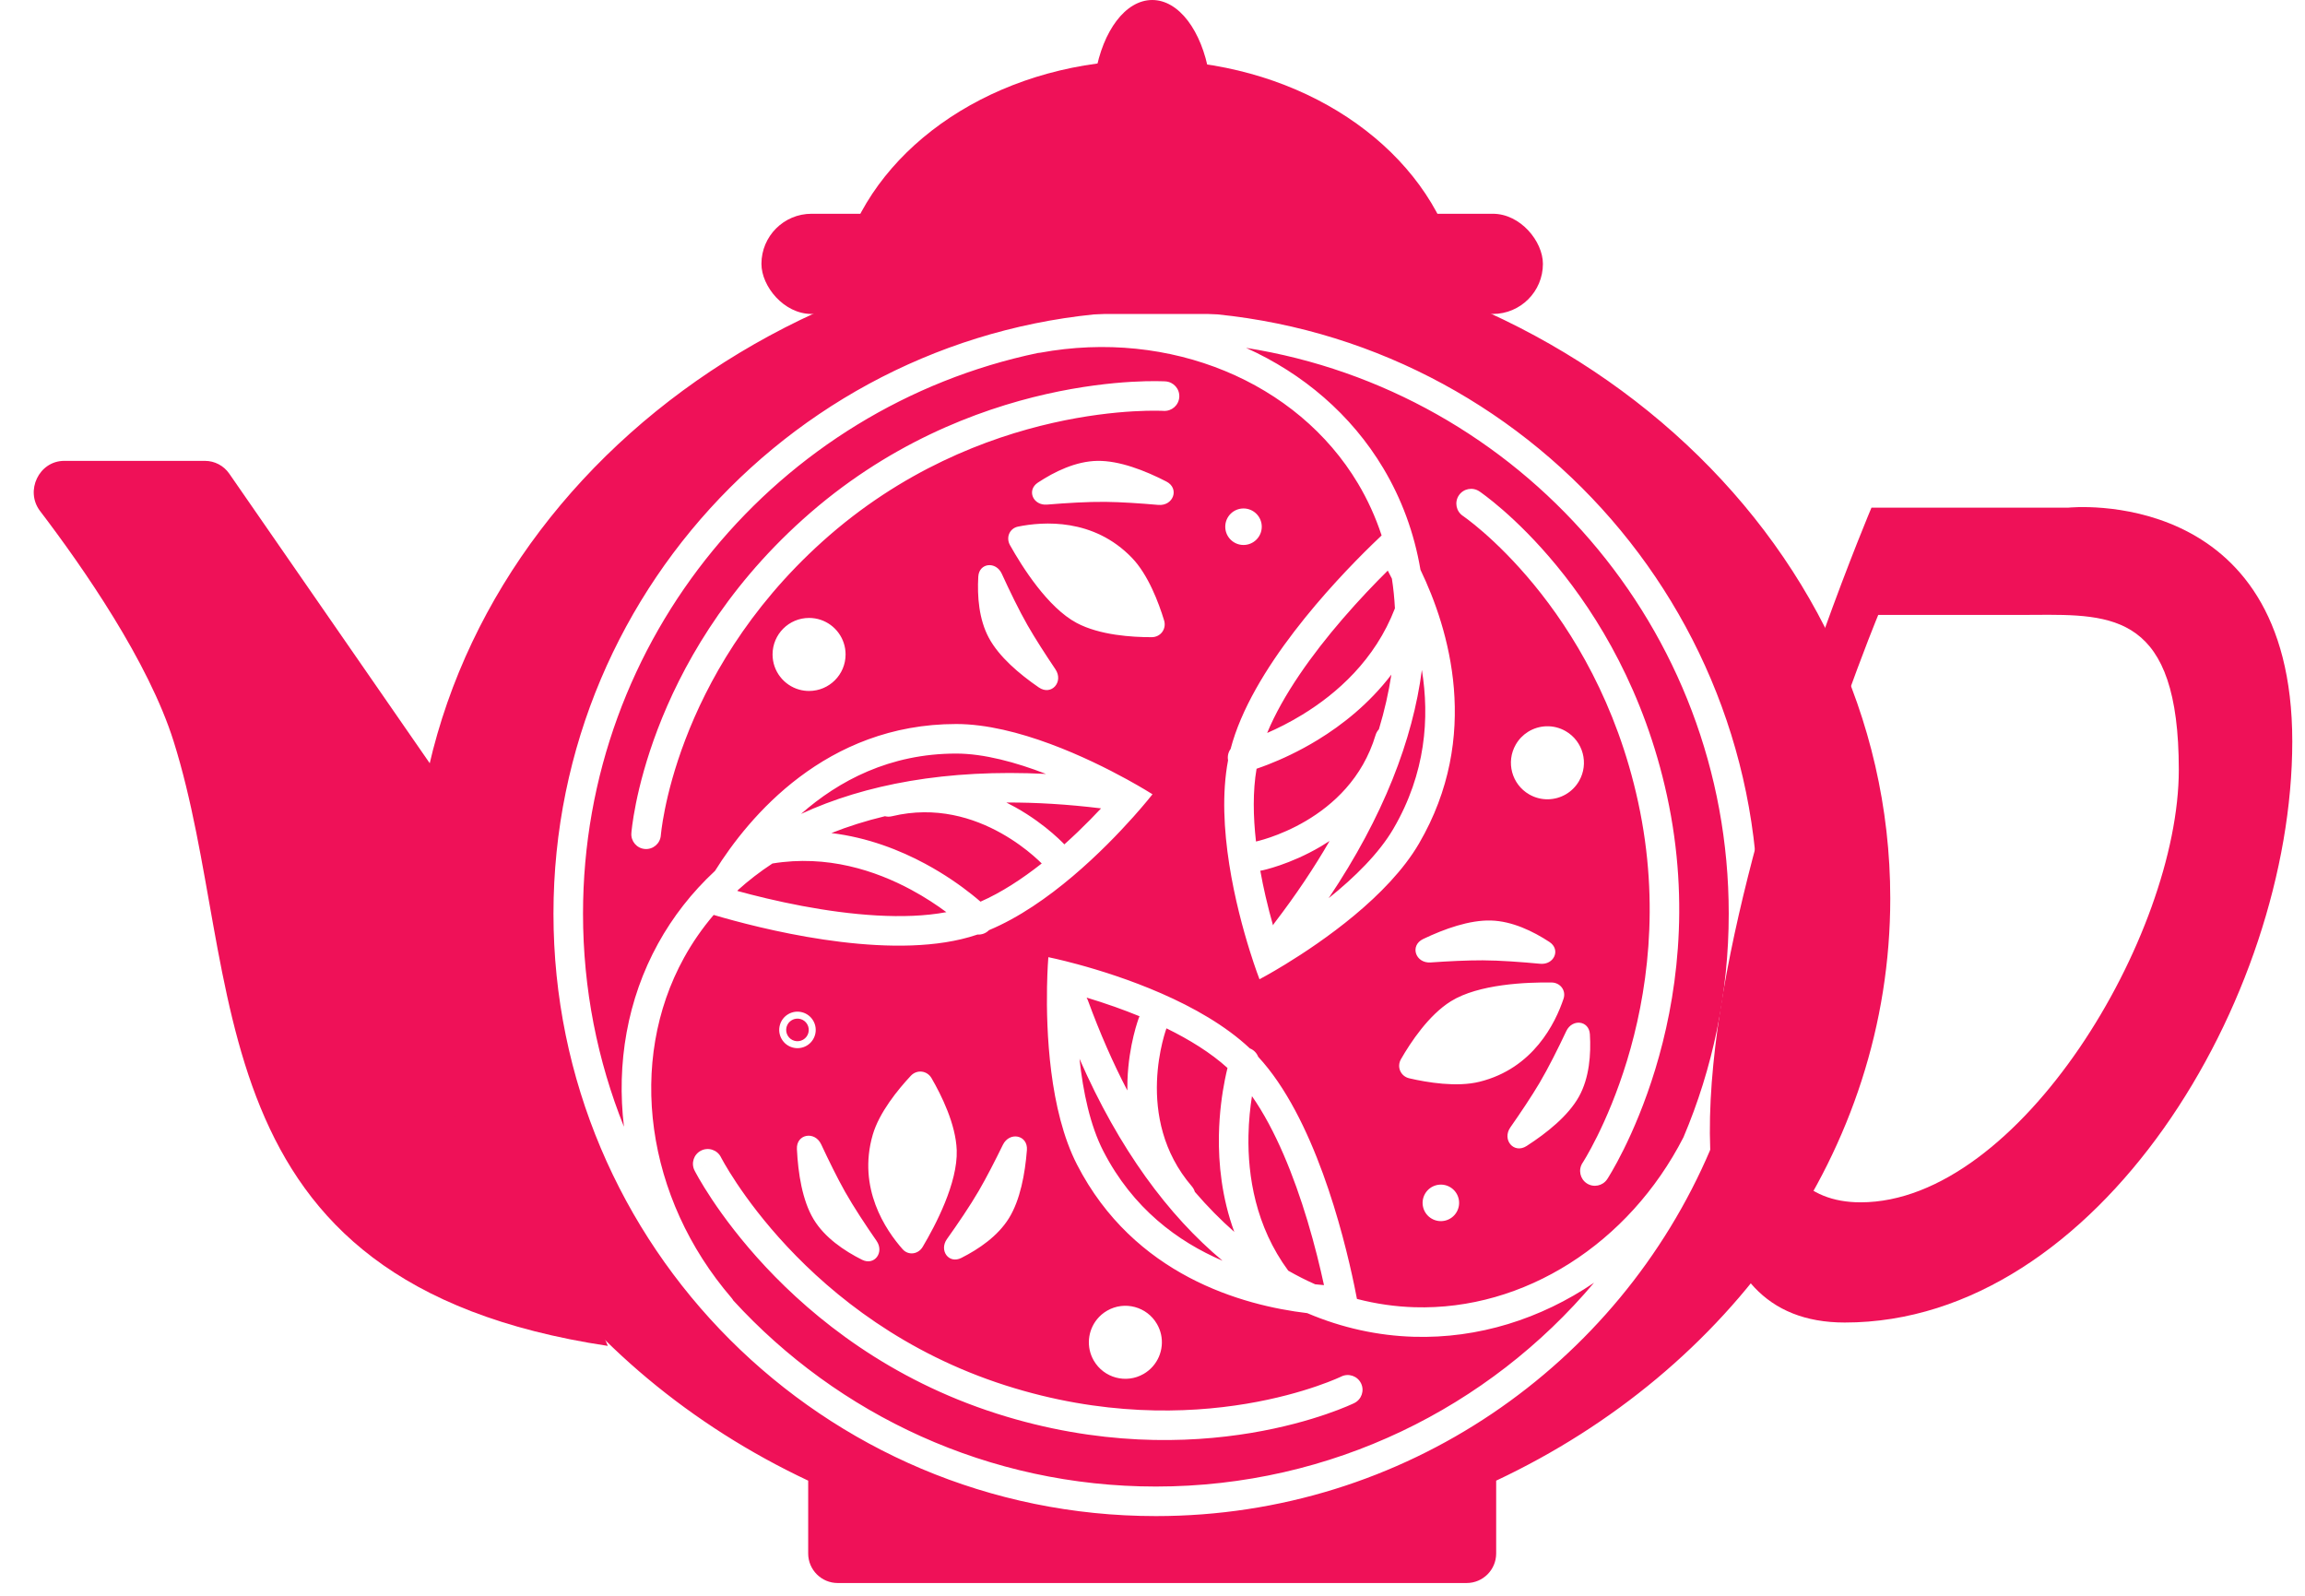
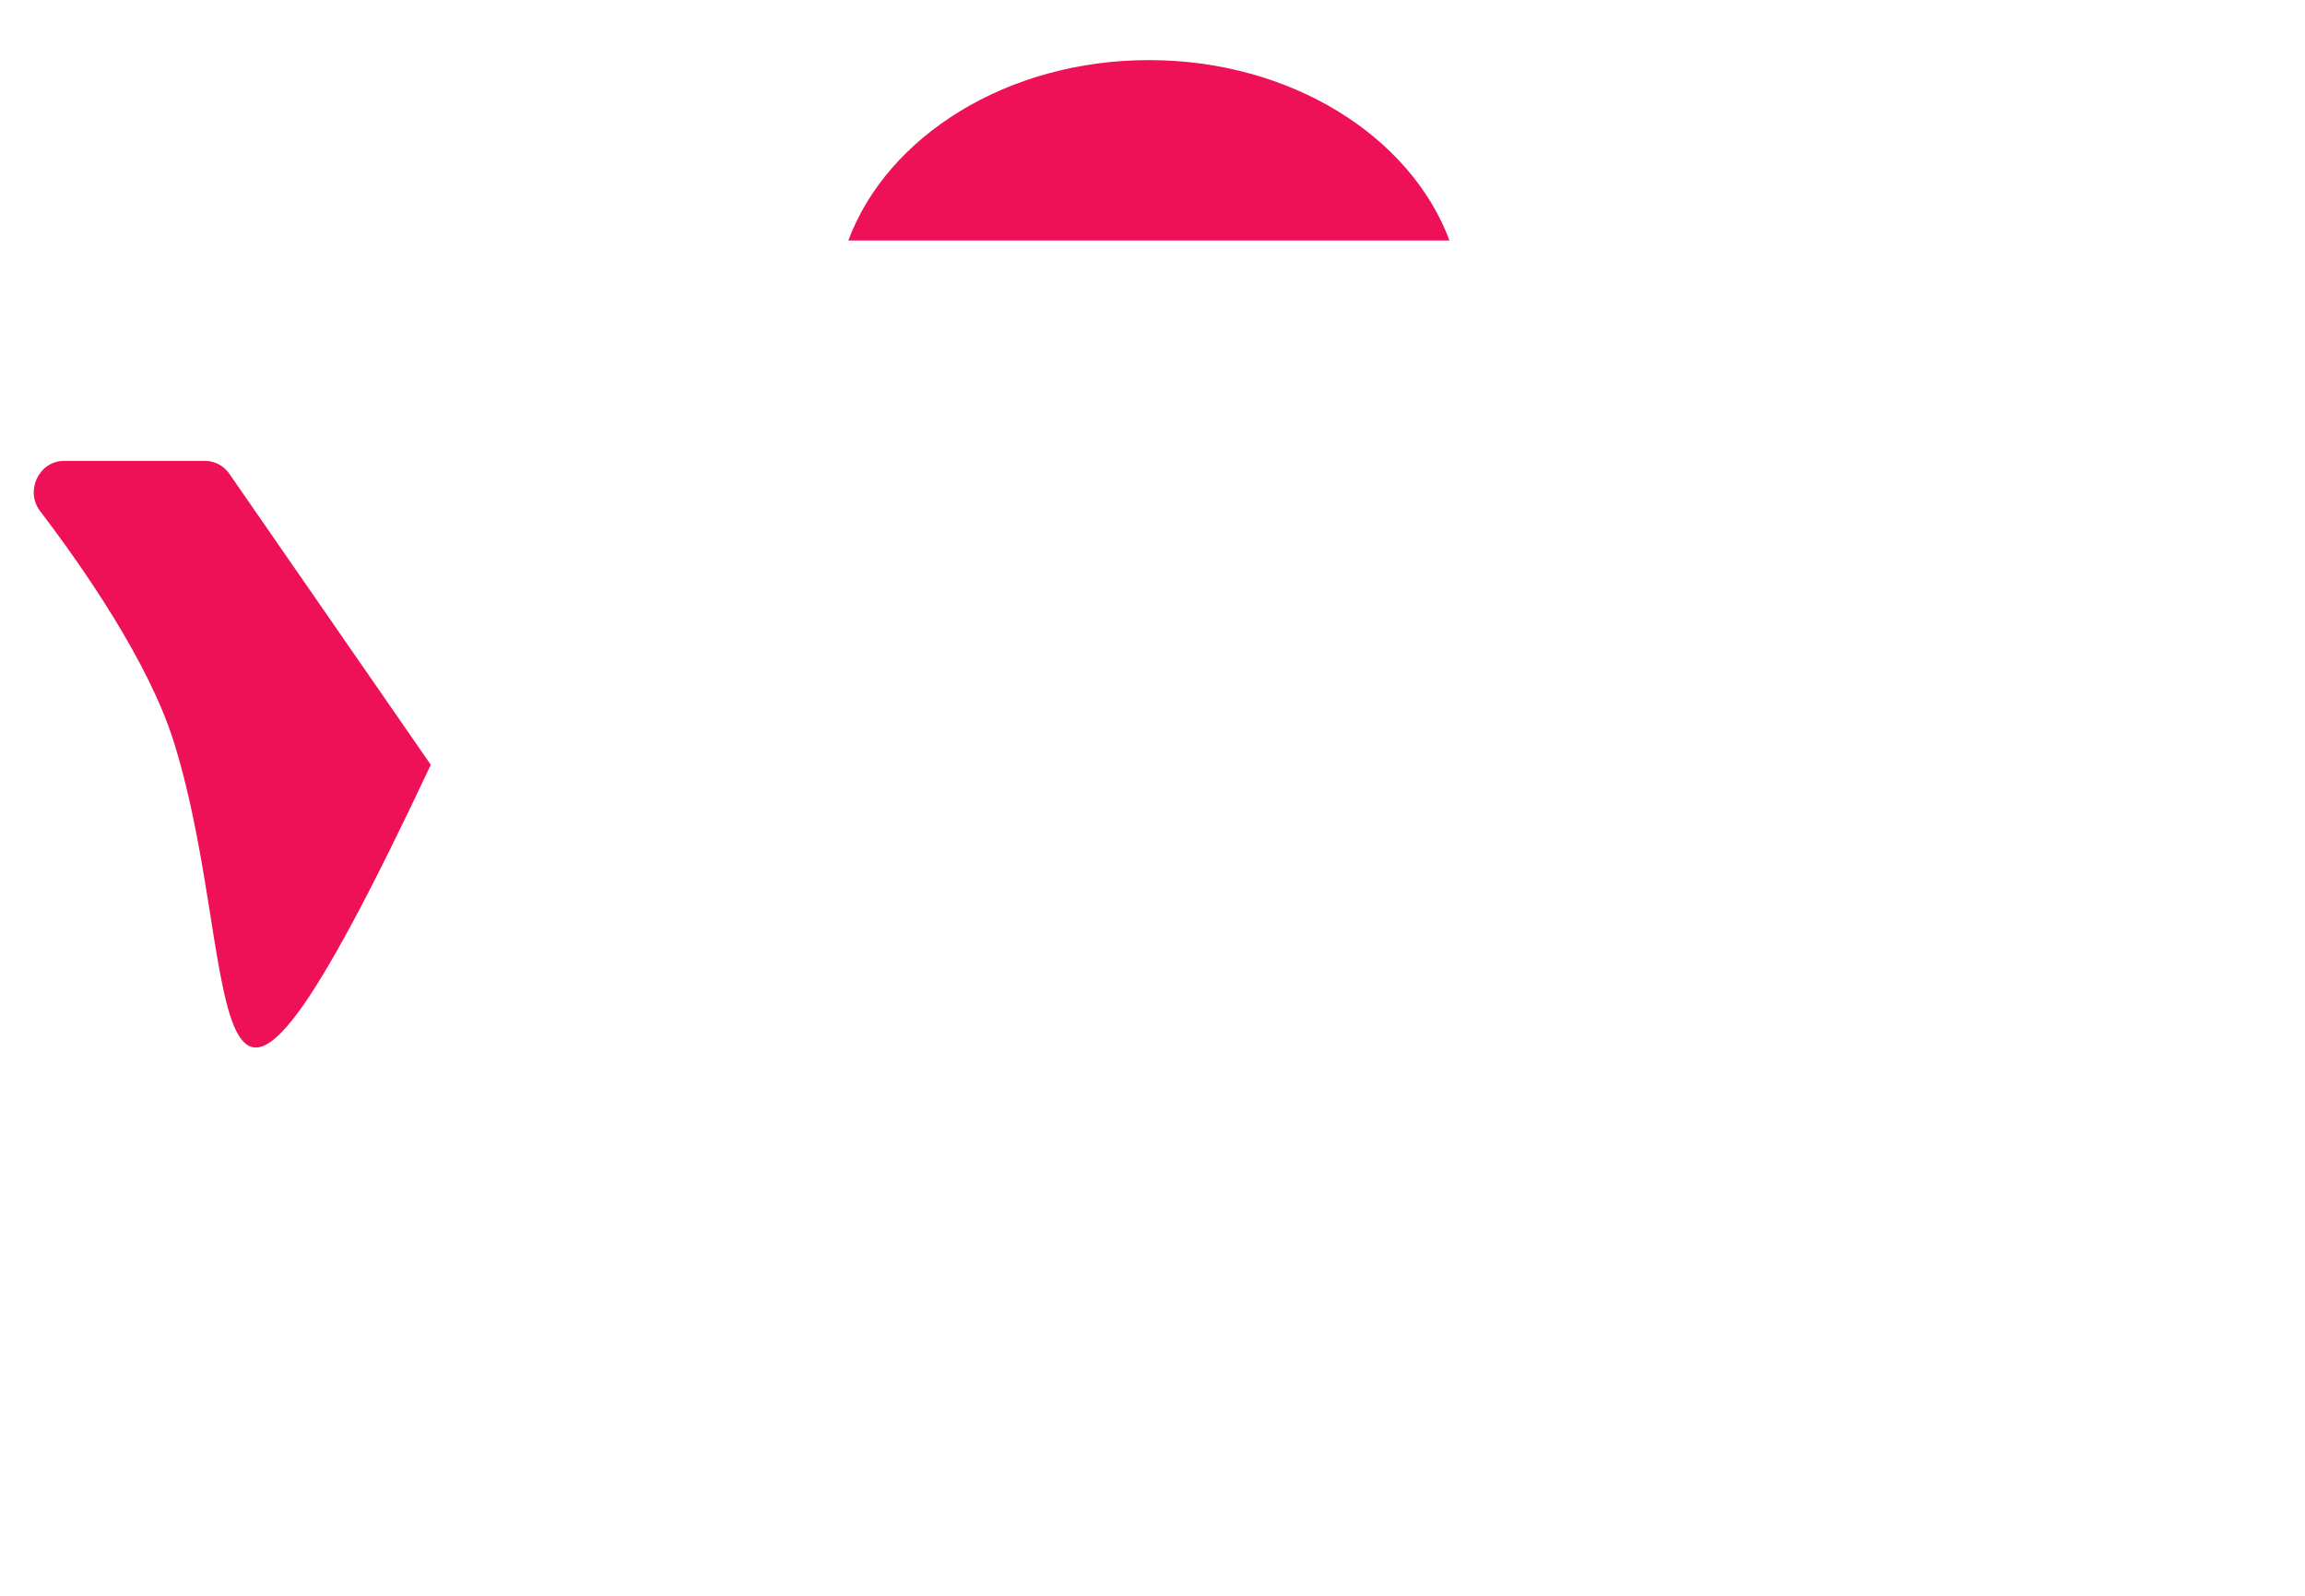
<svg xmlns="http://www.w3.org/2000/svg" width="156" height="108" viewBox="0 0 156 108" fill="none">
-   <path d="M2.711 34.584C1.675 33.225 2.639 31.191 4.347 31.191H13.87C14.526 31.191 15.141 31.513 15.514 32.053L29.157 51.76C29.157 51.76 32 70 41.137 91.088C12.658 86.794 16.726 65.999 11.753 50.178C10.059 44.785 5.622 38.405 2.711 34.584Z" fill="#EF1158" />
-   <path fill-rule="evenodd" clip-rule="evenodd" d="M139.996 34.356H126.66C126.66 34.356 103.303 89.506 124.852 89.506C142.034 89.506 155.139 67.582 155.139 50.178C155.139 32.773 139.996 34.356 139.996 34.356ZM136.692 41.618C132.989 41.618 127.117 41.618 127.117 41.618C127.117 41.618 110.601 81.371 125.924 81.371C136.692 81.371 147.459 63.291 147.459 52.102C147.459 41.545 143.033 41.576 137.666 41.613C137.344 41.615 137.019 41.618 136.692 41.618Z" fill="#EF1158" />
-   <path fill-rule="evenodd" clip-rule="evenodd" d="M81.825 4.974C81.327 2.096 79.795 0 77.982 0C76.169 0 74.637 2.096 74.139 4.974H81.825ZM101.259 100.208C117.12 92.747 127.931 77.9 127.931 60.802C127.931 36.21 105.567 16.274 77.979 16.274C50.392 16.274 28.027 36.21 28.027 60.802C28.027 77.899 38.837 92.745 54.697 100.207V105.136C54.697 106.24 55.593 107.136 56.697 107.136H99.259C100.363 107.136 101.259 106.24 101.259 105.136V100.208ZM116.999 61.836C116.999 67.205 115.908 72.319 113.935 76.968C110.249 84.165 103.152 88.697 95.733 88.471C94.448 88.432 93.144 88.249 91.837 87.909C91.789 87.655 91.731 87.363 91.664 87.038C90.905 83.382 88.921 75.587 85.153 71.521C85.055 71.269 84.856 71.058 84.588 70.953C81.287 67.847 75.832 66.046 72.922 65.259C71.719 64.933 70.951 64.78 70.951 64.78C70.951 64.78 70.884 65.566 70.861 66.806C70.808 69.718 71.001 75.14 72.892 78.819C76.752 86.324 84.089 88.349 88.473 88.871C90.841 89.879 93.265 90.397 95.672 90.47C100.048 90.603 104.277 89.26 107.882 86.814C100.77 95.249 90.125 100.606 78.229 100.606C66.905 100.606 56.715 95.752 49.627 88.011C49.594 87.951 49.555 87.895 49.509 87.841C43.687 81.076 42.424 71.833 46.294 64.818C46.851 63.808 47.519 62.837 48.301 61.921C48.492 61.978 48.702 62.038 48.928 62.102C52.622 63.146 60.798 65.053 66.098 63.267L66.153 63.248C66.43 63.267 66.713 63.171 66.926 62.96L66.934 62.951C70.971 61.27 74.77 57.447 76.692 55.297C77.52 54.371 78 53.755 78 53.755C78 53.755 77.338 53.331 76.253 52.736C73.705 51.34 68.826 49.001 64.714 49C55.893 49 50.681 55.277 48.391 58.94C46.813 60.404 45.531 62.06 44.542 63.852C42.451 67.643 41.718 71.971 42.229 76.256C40.441 71.799 39.458 66.932 39.458 61.836C39.458 43.16 52.664 27.568 70.247 23.888C70.296 23.886 70.346 23.881 70.396 23.872C79.172 22.252 87.794 25.828 91.906 32.719C92.553 33.804 93.093 34.979 93.506 36.238C93.319 36.414 93.106 36.618 92.87 36.848C90.193 39.454 84.683 45.322 83.286 50.688C83.13 50.903 83.061 51.179 83.114 51.456C82.269 55.909 83.684 61.478 84.585 64.355C84.957 65.544 85.241 66.274 85.241 66.274C85.241 66.274 85.939 65.909 86.998 65.261C89.482 63.741 93.949 60.664 96.034 57.092C100.282 49.81 98.052 42.541 96.136 38.562C95.711 36.048 94.848 33.746 93.624 31.695C91.451 28.053 88.18 25.275 84.332 23.543C102.845 26.47 116.999 42.5 116.999 61.836ZM88.485 82.615C87.584 79.623 86.335 76.475 84.732 74.187C84.614 74.93 84.514 75.841 84.495 76.859C84.444 79.58 84.969 82.988 87.186 85.996C87.791 86.342 88.399 86.649 89.01 86.919C89.217 86.941 89.416 86.959 89.606 86.975C89.35 85.791 88.981 84.264 88.485 82.615ZM78.946 69.597C80.482 70.35 81.936 71.243 83.076 72.278C83.021 72.5 82.959 72.771 82.897 73.084C82.714 74.007 82.524 75.306 82.495 76.822C82.459 78.745 82.684 81.046 83.534 83.371C82.624 82.572 81.733 81.671 80.866 80.662C80.827 80.53 80.76 80.404 80.665 80.293C78.67 77.976 78.23 75.323 78.303 73.197C78.341 72.135 78.506 71.22 78.662 70.572C78.74 70.249 78.814 69.995 78.868 69.825C78.895 69.74 78.917 69.677 78.931 69.637L78.939 69.615L78.946 69.597ZM77.123 68.779C76.567 68.551 76.012 68.34 75.469 68.147C74.784 67.904 74.133 67.694 73.541 67.515C73.573 67.569 73.6 67.626 73.622 67.687C74.442 69.927 75.338 71.961 76.297 73.8C76.294 73.57 76.297 73.346 76.305 73.128C76.347 71.902 76.538 70.851 76.718 70.104C76.808 69.729 76.896 69.429 76.963 69.219C76.996 69.113 77.025 69.031 77.045 68.972C77.055 68.942 77.064 68.919 77.07 68.902L77.078 68.882L77.08 68.875L77.081 68.873L77.082 68.871C77.082 68.871 77.082 68.871 78.016 69.229L77.082 68.871C77.094 68.839 77.108 68.808 77.123 68.779ZM82.741 85.325C79.714 84.029 76.668 81.787 74.671 77.904C73.782 76.176 73.299 73.894 73.059 71.657C75.741 77.784 79.08 82.271 82.741 85.325ZM118.999 61.836C118.999 66.572 118.192 71.119 116.707 75.348C116.729 75.514 116.71 75.688 116.642 75.854C116.372 76.521 116.075 77.171 115.754 77.803C109.542 92.385 95.079 102.606 78.229 102.606C55.712 102.606 37.458 84.353 37.458 61.836C37.458 39.319 55.712 21.066 78.229 21.066C100.746 21.066 118.999 39.319 118.999 61.836ZM85.004 56.952C84.812 55.251 84.783 53.544 85.043 52.027C85.26 51.953 85.522 51.859 85.821 51.743C86.698 51.401 87.896 50.863 89.189 50.072C90.835 49.065 92.661 47.633 94.166 45.657C93.984 46.852 93.706 48.087 93.322 49.358C93.221 49.467 93.142 49.6 93.096 49.752C92.215 52.68 90.215 54.477 88.383 55.558C87.467 56.098 86.607 56.45 85.977 56.667C85.662 56.775 85.408 56.849 85.236 56.894C85.15 56.917 85.085 56.933 85.043 56.943L85.019 56.948L85.004 56.952ZM85.296 58.929C85.401 59.517 85.522 60.096 85.65 60.655C85.814 61.364 85.987 62.028 86.156 62.623C86.183 62.568 86.217 62.514 86.256 62.464C87.71 60.566 88.947 58.715 89.984 56.916C89.787 57.046 89.592 57.167 89.399 57.281C88.343 57.904 87.354 58.308 86.627 58.558C86.263 58.684 85.962 58.771 85.749 58.827C85.642 58.856 85.557 58.877 85.497 58.891L85.464 58.898L85.424 58.907L85.403 58.911L85.396 58.913L85.393 58.913L85.392 58.914C85.392 58.914 85.391 58.914 85.192 57.934L85.391 58.914C85.359 58.92 85.327 58.925 85.296 58.929ZM88.145 48.366C90.469 46.945 93.064 44.666 94.407 41.172C94.372 40.484 94.303 39.813 94.202 39.16C94.107 38.97 94.014 38.789 93.923 38.617C93.063 39.469 91.974 40.6 90.85 41.906C88.81 44.274 86.827 47.022 85.76 49.605C86.451 49.305 87.275 48.898 88.145 48.366ZM89.923 60.786C93.636 55.255 95.622 50.05 96.231 45.34C96.756 48.578 96.495 52.332 94.306 56.084C93.33 57.756 91.673 59.386 89.923 60.786ZM70.502 58.438C69.181 59.48 67.766 60.408 66.359 61.023C66.193 60.879 65.992 60.71 65.758 60.525C65.021 59.939 63.952 59.176 62.618 58.458C60.912 57.54 58.745 56.681 56.267 56.38C57.391 55.934 58.599 55.55 59.891 55.24C60.042 55.278 60.204 55.281 60.366 55.242C63.339 54.527 65.899 55.349 67.755 56.387C68.683 56.906 69.421 57.471 69.926 57.906C70.178 58.123 70.369 58.306 70.496 58.431L70.502 58.438ZM72.035 57.145C72 57.108 71.957 57.064 71.907 57.014C71.75 56.858 71.523 56.643 71.232 56.391C70.65 55.889 69.802 55.239 68.731 54.641C68.532 54.53 68.325 54.42 68.11 54.313C70.109 54.304 72.244 54.431 74.519 54.709C74.06 55.199 73.532 55.739 72.95 56.297C72.655 56.58 72.349 56.863 72.035 57.145ZM61.67 60.219C59.266 58.925 55.981 57.83 52.277 58.44C51.428 58.997 50.649 59.6 49.939 60.241L49.904 60.298C51.068 60.617 52.593 60.994 54.285 61.313C57.574 61.933 61.201 62.269 64.049 61.733C63.425 61.27 62.622 60.731 61.67 60.219ZM70.792 52.378C64.067 52.039 58.551 53.08 54.213 55.085C56.764 52.84 60.217 51 64.714 51C66.588 51 68.755 51.59 70.792 52.378ZM57.228 44.292C57.228 45.657 56.121 46.763 54.757 46.763C54.528 46.763 54.307 46.732 54.097 46.674C53.053 46.385 52.286 45.428 52.286 44.292C52.286 42.927 53.392 41.821 54.757 41.821C55.849 41.821 56.776 42.529 57.102 43.512C57.184 43.757 57.228 44.019 57.228 44.292ZM84.159 36.883C84.841 36.883 85.395 36.33 85.395 35.648C85.395 34.965 84.841 34.412 84.159 34.412C83.477 34.412 82.924 34.965 82.924 35.648C82.924 36.33 83.477 36.883 84.159 36.883ZM103.493 53.763C102.311 53.081 101.906 51.569 102.588 50.388C102.796 50.028 103.08 49.74 103.409 49.533C104.16 49.06 105.142 49.009 105.964 49.483C107.146 50.166 107.55 51.677 106.868 52.859C106.421 53.634 105.617 54.075 104.783 54.094C104.345 54.104 103.9 53.998 103.493 53.763ZM96.446 80.791C96.105 81.382 96.307 82.137 96.898 82.478C97.489 82.82 98.245 82.617 98.586 82.026C98.927 81.435 98.725 80.68 98.134 80.338C97.543 79.997 96.787 80.2 96.446 80.791ZM59.063 76.809C59.502 75.285 60.789 73.721 61.642 72.808C62.053 72.368 62.742 72.446 63.045 72.967C63.708 74.109 64.691 76.085 64.75 77.847C64.825 80.056 63.309 82.935 62.444 84.389C62.143 84.895 61.477 84.984 61.087 84.543C59.938 83.244 58.023 80.414 59.063 76.809ZM53.934 77.769C54.014 79.406 54.297 81.236 55.057 82.506C55.806 83.757 57.137 84.656 58.345 85.26C59.185 85.68 59.861 84.753 59.325 83.981C58.597 82.93 57.774 81.689 57.193 80.657C56.665 79.719 56.09 78.547 55.578 77.45C55.144 76.52 53.884 76.744 53.934 77.769ZM68.286 82.442C69.049 81.208 69.374 79.439 69.5 77.839C69.58 76.811 68.323 76.558 67.871 77.484C67.349 78.554 66.768 79.689 66.237 80.602C65.648 81.613 64.823 82.825 64.088 83.858C63.541 84.629 64.213 85.561 65.057 85.136C66.24 84.54 67.534 83.661 68.286 82.442ZM78.785 41.988C78.421 40.793 77.71 38.896 76.61 37.754C74.008 35.051 70.599 35.294 68.9 35.64C68.323 35.757 68.067 36.378 68.354 36.892C69.181 38.369 70.916 41.12 72.868 42.16C74.423 42.99 76.625 43.127 77.947 43.123C78.549 43.122 78.961 42.564 78.785 41.988ZM74.272 31.191C75.752 31.168 77.478 31.838 78.936 32.588C79.849 33.056 79.412 34.26 78.39 34.171C77.184 34.065 75.882 33.977 74.805 33.965C73.621 33.952 72.135 34.045 70.861 34.15C69.924 34.228 69.46 33.18 70.243 32.662C71.37 31.917 72.814 31.214 74.272 31.191ZM70.307 46.525C68.984 45.617 67.615 44.45 66.927 43.173C66.248 41.912 66.133 40.351 66.209 39.029C66.262 38.085 67.406 37.97 67.799 38.829C68.327 39.982 68.964 41.303 69.545 42.318C70.07 43.234 70.763 44.305 71.428 45.292C72.005 46.147 71.157 47.109 70.307 46.525ZM100.133 73.211C98.594 73.593 96.596 73.26 95.379 72.978C94.792 72.842 94.516 72.206 94.815 71.684C95.473 70.538 96.692 68.7 98.189 67.767C100.065 66.597 103.315 66.471 105.008 66.493C105.597 66.5 106.006 67.033 105.819 67.592C105.269 69.236 103.776 72.309 100.133 73.211ZM103.32 77.559C104.698 76.671 106.141 75.511 106.861 74.218C107.57 72.943 107.684 71.342 107.602 69.994C107.545 69.056 106.405 68.934 106.004 69.784C105.458 70.94 104.795 72.274 104.192 73.293C103.643 74.219 102.916 75.303 102.222 76.295C101.633 77.135 102.457 78.115 103.32 77.559ZM100.913 62.299C99.463 62.256 97.768 62.858 96.319 63.55C95.389 63.993 95.798 65.209 96.826 65.137C98.014 65.054 99.288 64.99 100.344 64.993C101.514 64.998 102.976 65.107 104.238 65.226C105.179 65.315 105.651 64.267 104.861 63.748C103.753 63.022 102.344 62.341 100.913 62.299ZM78.304 89.608C77.622 88.427 76.111 88.022 74.929 88.704C74.659 88.86 74.43 89.058 74.245 89.287C73.619 90.059 73.498 91.167 74.024 92.079C74.707 93.261 76.218 93.666 77.4 92.984C78.359 92.43 78.807 91.329 78.576 90.302C78.522 90.064 78.432 89.83 78.304 89.608ZM53.31 70.085C53.521 70.451 53.989 70.576 54.354 70.365C54.72 70.154 54.845 69.686 54.634 69.32C54.423 68.955 53.955 68.83 53.59 69.041C53.224 69.252 53.099 69.719 53.31 70.085ZM55.042 69.085C54.701 68.494 53.945 68.292 53.354 68.633C52.763 68.974 52.561 69.73 52.902 70.32C53.243 70.911 53.999 71.114 54.59 70.773C55.181 70.431 55.383 69.676 55.042 69.085ZM55.672 36.639C61.014 31.837 66.799 29.629 71.254 28.621C73.481 28.117 75.371 27.915 76.698 27.838C77.362 27.799 77.884 27.793 78.236 27.795C78.412 27.796 78.545 27.8 78.632 27.803C78.676 27.804 78.708 27.806 78.728 27.807L78.749 27.808L78.752 27.808L78.753 27.808L78.753 27.808L78.753 27.808C79.304 27.842 79.778 27.423 79.813 26.872C79.847 26.321 79.428 25.846 78.877 25.812L78.814 26.81C78.877 25.812 78.876 25.812 78.876 25.812L78.875 25.812L78.871 25.812L78.861 25.811L78.827 25.809C78.798 25.808 78.757 25.806 78.704 25.804C78.598 25.8 78.445 25.796 78.249 25.795C77.858 25.792 77.293 25.8 76.583 25.841C75.164 25.923 73.163 26.139 70.813 26.67C66.112 27.734 59.991 30.068 54.336 35.151C48.973 39.971 46.073 45.257 44.514 49.342C43.735 51.385 43.291 53.129 43.04 54.37C42.915 54.991 42.838 55.486 42.792 55.831C42.769 56.003 42.754 56.138 42.744 56.231C42.739 56.278 42.736 56.315 42.734 56.341L42.731 56.372L42.73 56.382L42.73 56.385L42.73 56.386C42.73 56.387 42.73 56.387 43.727 56.461L42.73 56.387C42.689 56.938 43.102 57.418 43.653 57.459C44.203 57.5 44.683 57.087 44.724 56.536L44.724 56.536L44.724 56.534L44.726 56.517L44.73 56.479L44.734 56.436C44.742 56.361 44.754 56.246 44.775 56.095C44.815 55.791 44.885 55.34 45.001 54.766C45.232 53.618 45.648 51.981 46.383 50.055C47.852 46.205 50.59 41.207 55.672 36.639ZM110.113 71.787C111.444 67.417 112.391 61.298 110.866 54.279C109.416 47.602 106.43 42.747 103.813 39.564C102.504 37.972 101.288 36.8 100.406 36.029C99.965 35.644 99.607 35.36 99.363 35.175C99.242 35.082 99.148 35.014 99.087 34.971C99.057 34.949 99.034 34.933 99.021 34.923L99.006 34.914L99.005 34.913L99.005 34.913C98.547 34.604 98.426 33.983 98.734 33.525C99.043 33.067 99.664 32.946 100.122 33.254L99.564 34.083C100.122 33.254 100.123 33.254 100.123 33.254L100.124 33.255L100.127 33.257L100.135 33.262L100.16 33.28C100.182 33.295 100.212 33.316 100.25 33.343C100.327 33.398 100.437 33.478 100.575 33.584C100.851 33.794 101.244 34.106 101.721 34.522C102.675 35.355 103.97 36.605 105.358 38.294C108.135 41.671 111.29 46.808 112.821 53.855C114.435 61.286 113.431 67.76 112.026 72.37C111.323 74.675 110.519 76.52 109.888 77.793C109.572 78.43 109.299 78.924 109.102 79.263C109.004 79.433 108.925 79.563 108.87 79.653C108.842 79.698 108.82 79.733 108.804 79.758L108.785 79.787L108.78 79.795L108.778 79.798L108.777 79.799C108.777 79.8 108.777 79.8 107.941 79.251L108.777 79.8C108.474 80.262 107.854 80.391 107.392 80.088C106.931 79.785 106.802 79.165 107.104 78.704L107.104 78.704L107.104 78.703L107.105 78.703L107.106 78.701L107.118 78.683C107.128 78.666 107.146 78.638 107.169 78.601C107.215 78.527 107.284 78.413 107.372 78.261C107.548 77.956 107.801 77.499 108.096 76.904C108.687 75.713 109.447 73.971 110.113 71.787ZM68.073 93.768C61.23 91.584 56.402 87.709 53.281 84.373C51.721 82.706 50.591 81.177 49.854 80.07C49.486 79.517 49.216 79.071 49.04 78.766C48.952 78.613 48.888 78.496 48.846 78.419C48.826 78.381 48.811 78.352 48.801 78.335L48.792 78.316L48.79 78.313L48.79 78.312L48.79 78.312L48.79 78.312C48.541 77.82 47.94 77.622 47.447 77.871C46.954 78.12 46.756 78.721 47.005 79.214L47.898 78.764C47.005 79.214 47.005 79.215 47.005 79.215L47.006 79.216L47.007 79.219L47.012 79.228L47.028 79.259C47.036 79.274 47.046 79.293 47.058 79.315C47.066 79.331 47.075 79.349 47.086 79.368C47.136 79.461 47.209 79.594 47.307 79.764C47.503 80.104 47.795 80.587 48.189 81.179C48.977 82.362 50.174 83.98 51.82 85.74C55.113 89.259 60.22 93.361 67.465 95.673C74.334 97.865 80.36 97.697 84.674 96.978C86.83 96.618 88.56 96.12 89.757 95.709C90.356 95.504 90.822 95.32 91.143 95.185C91.303 95.118 91.427 95.063 91.513 95.024C91.556 95.004 91.589 94.989 91.613 94.978L91.641 94.964L91.65 94.96L91.653 94.959L91.654 94.958C91.654 94.958 91.654 94.958 91.215 94.06L91.654 94.958C92.15 94.715 92.356 94.116 92.113 93.62C91.87 93.124 91.271 92.919 90.775 93.161L90.775 93.162L90.773 93.162L90.758 93.17C90.743 93.177 90.718 93.188 90.684 93.204C90.616 93.235 90.51 93.282 90.369 93.341C90.087 93.46 89.662 93.627 89.108 93.817C88 94.198 86.377 94.666 84.344 95.005C80.279 95.683 74.583 95.845 68.073 93.768Z" fill="#EF1158" />
+   <path d="M2.711 34.584C1.675 33.225 2.639 31.191 4.347 31.191H13.87C14.526 31.191 15.141 31.513 15.514 32.053L29.157 51.76C12.658 86.794 16.726 65.999 11.753 50.178C10.059 44.785 5.622 38.405 2.711 34.584Z" fill="#EF1158" />
  <path fill-rule="evenodd" clip-rule="evenodd" d="M98.098 16.272H57.414C60.052 9.211 68.161 4.068 77.756 4.068C87.351 4.068 95.46 9.211 98.098 16.272Z" fill="#EF1158" />
-   <rect x="51.533" y="14.467" width="52.89" height="6.781" rx="3.39" fill="#EF1158" />
</svg>